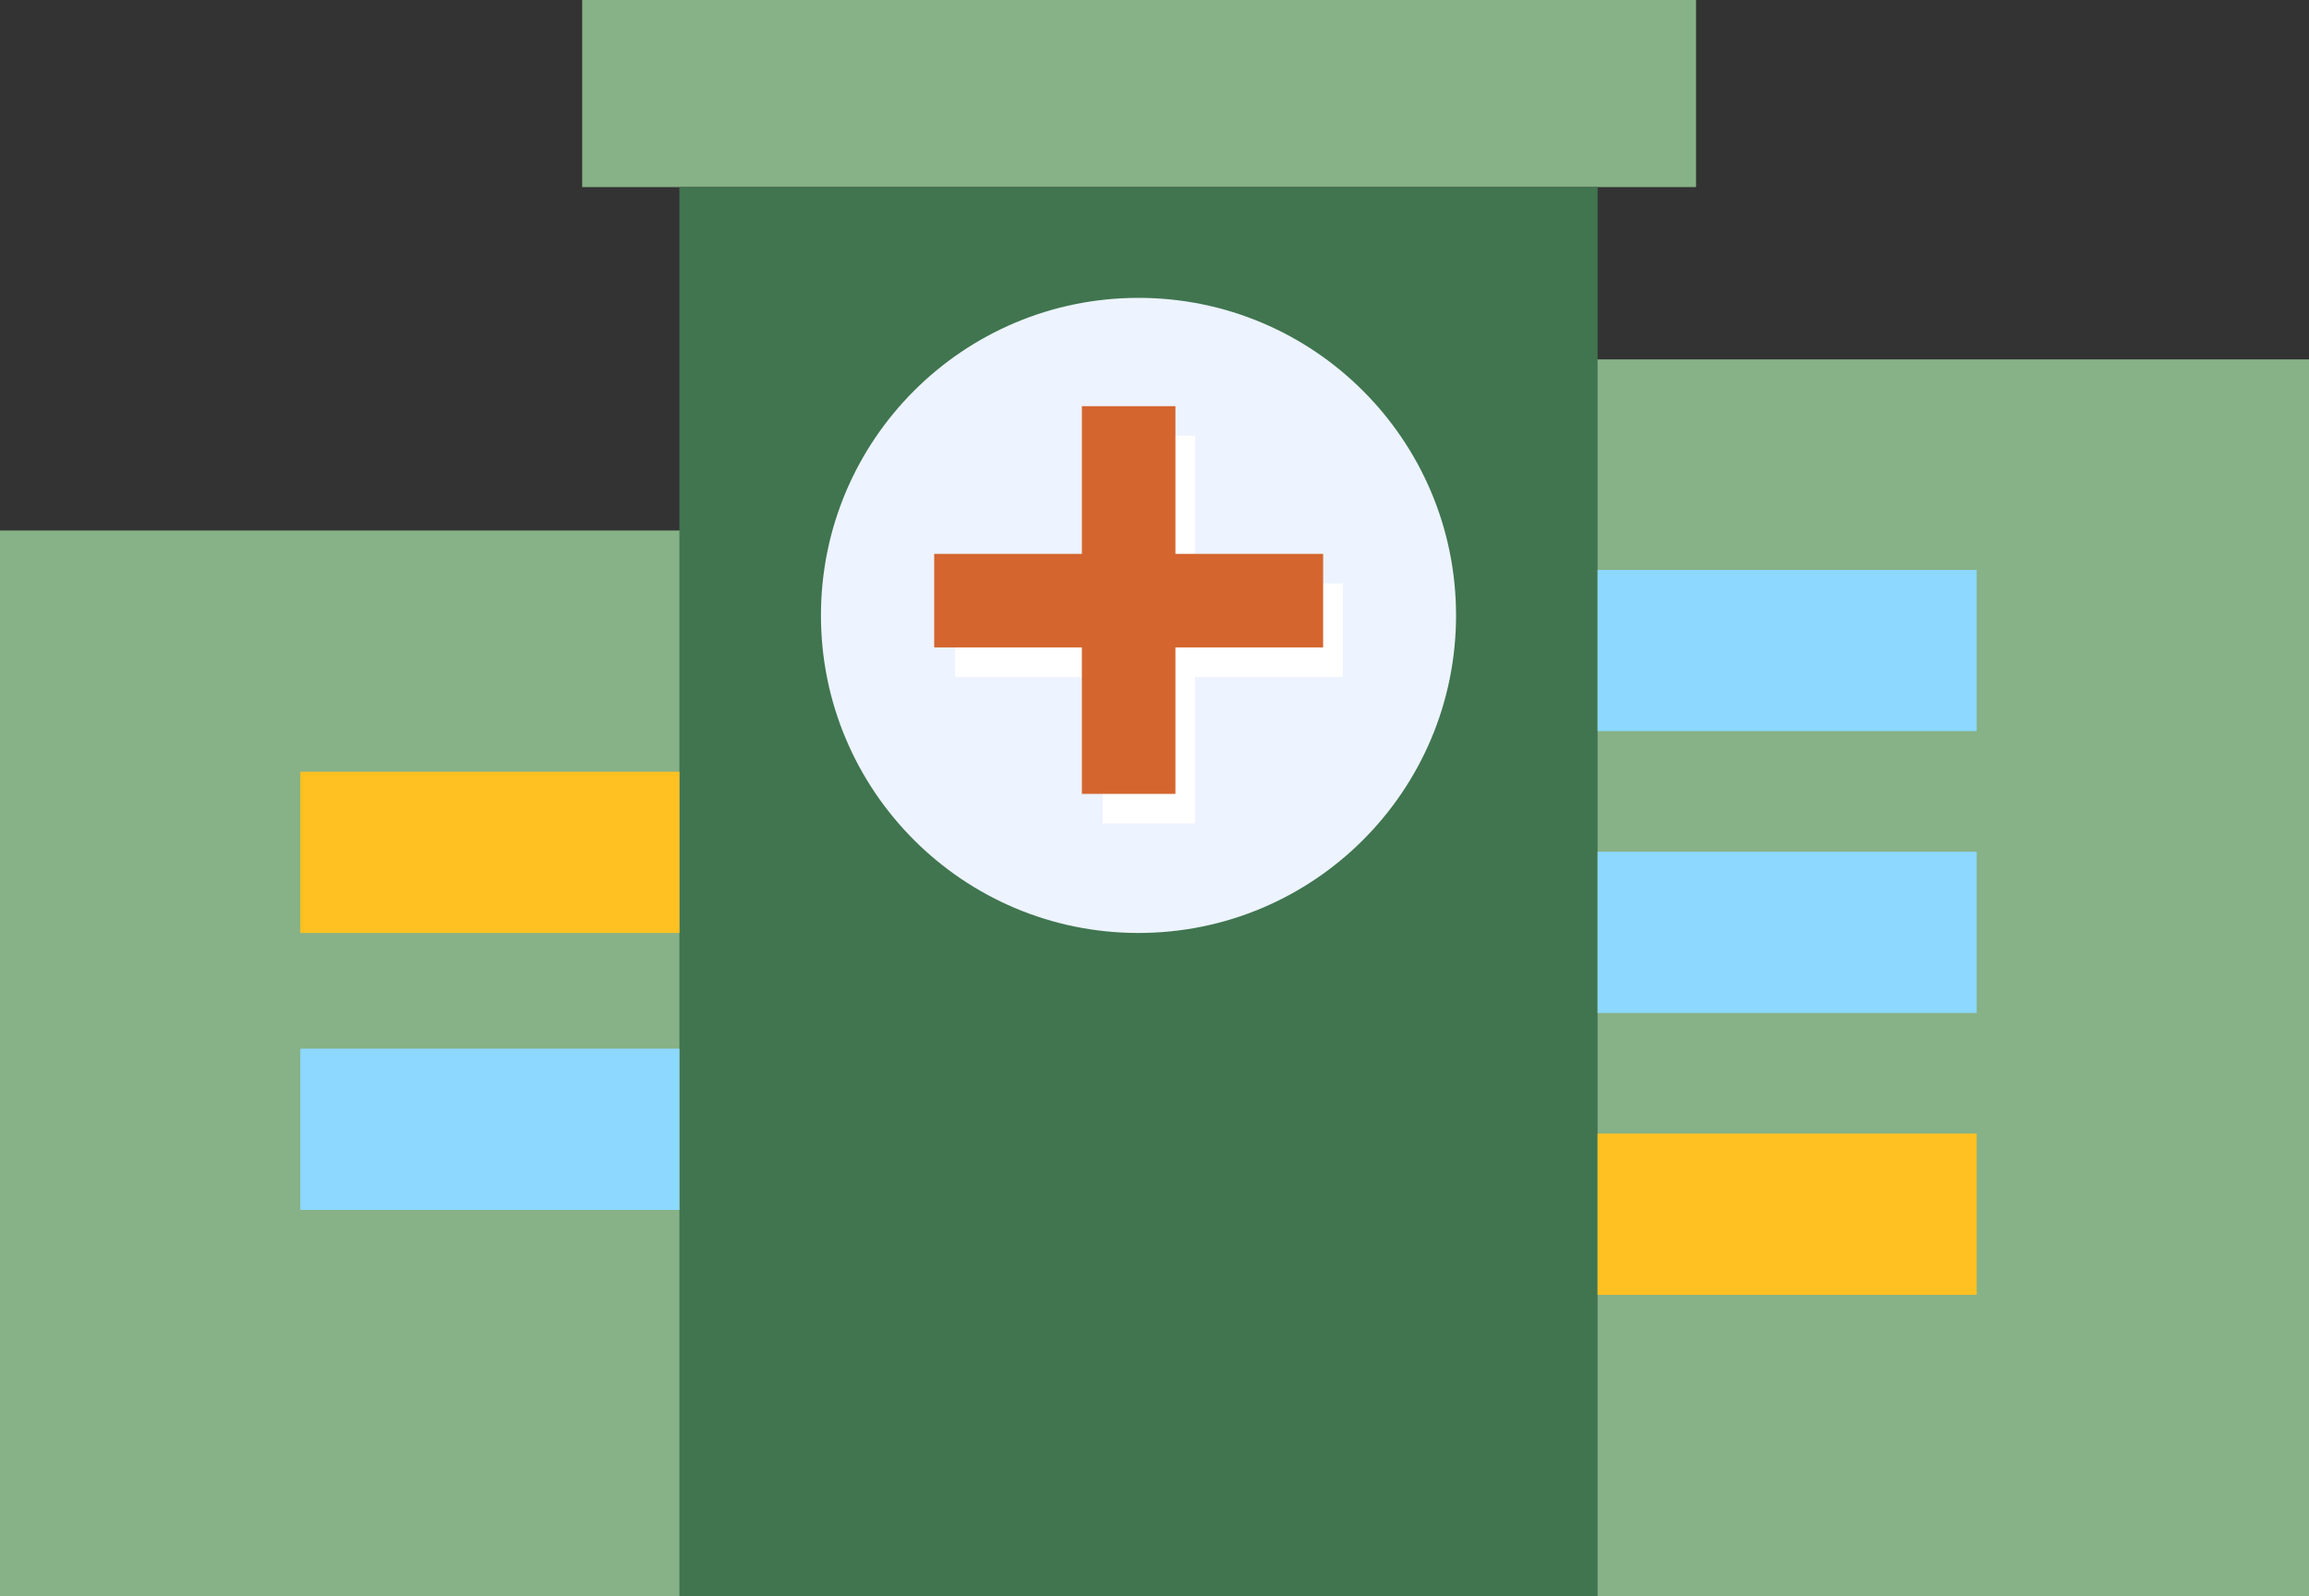
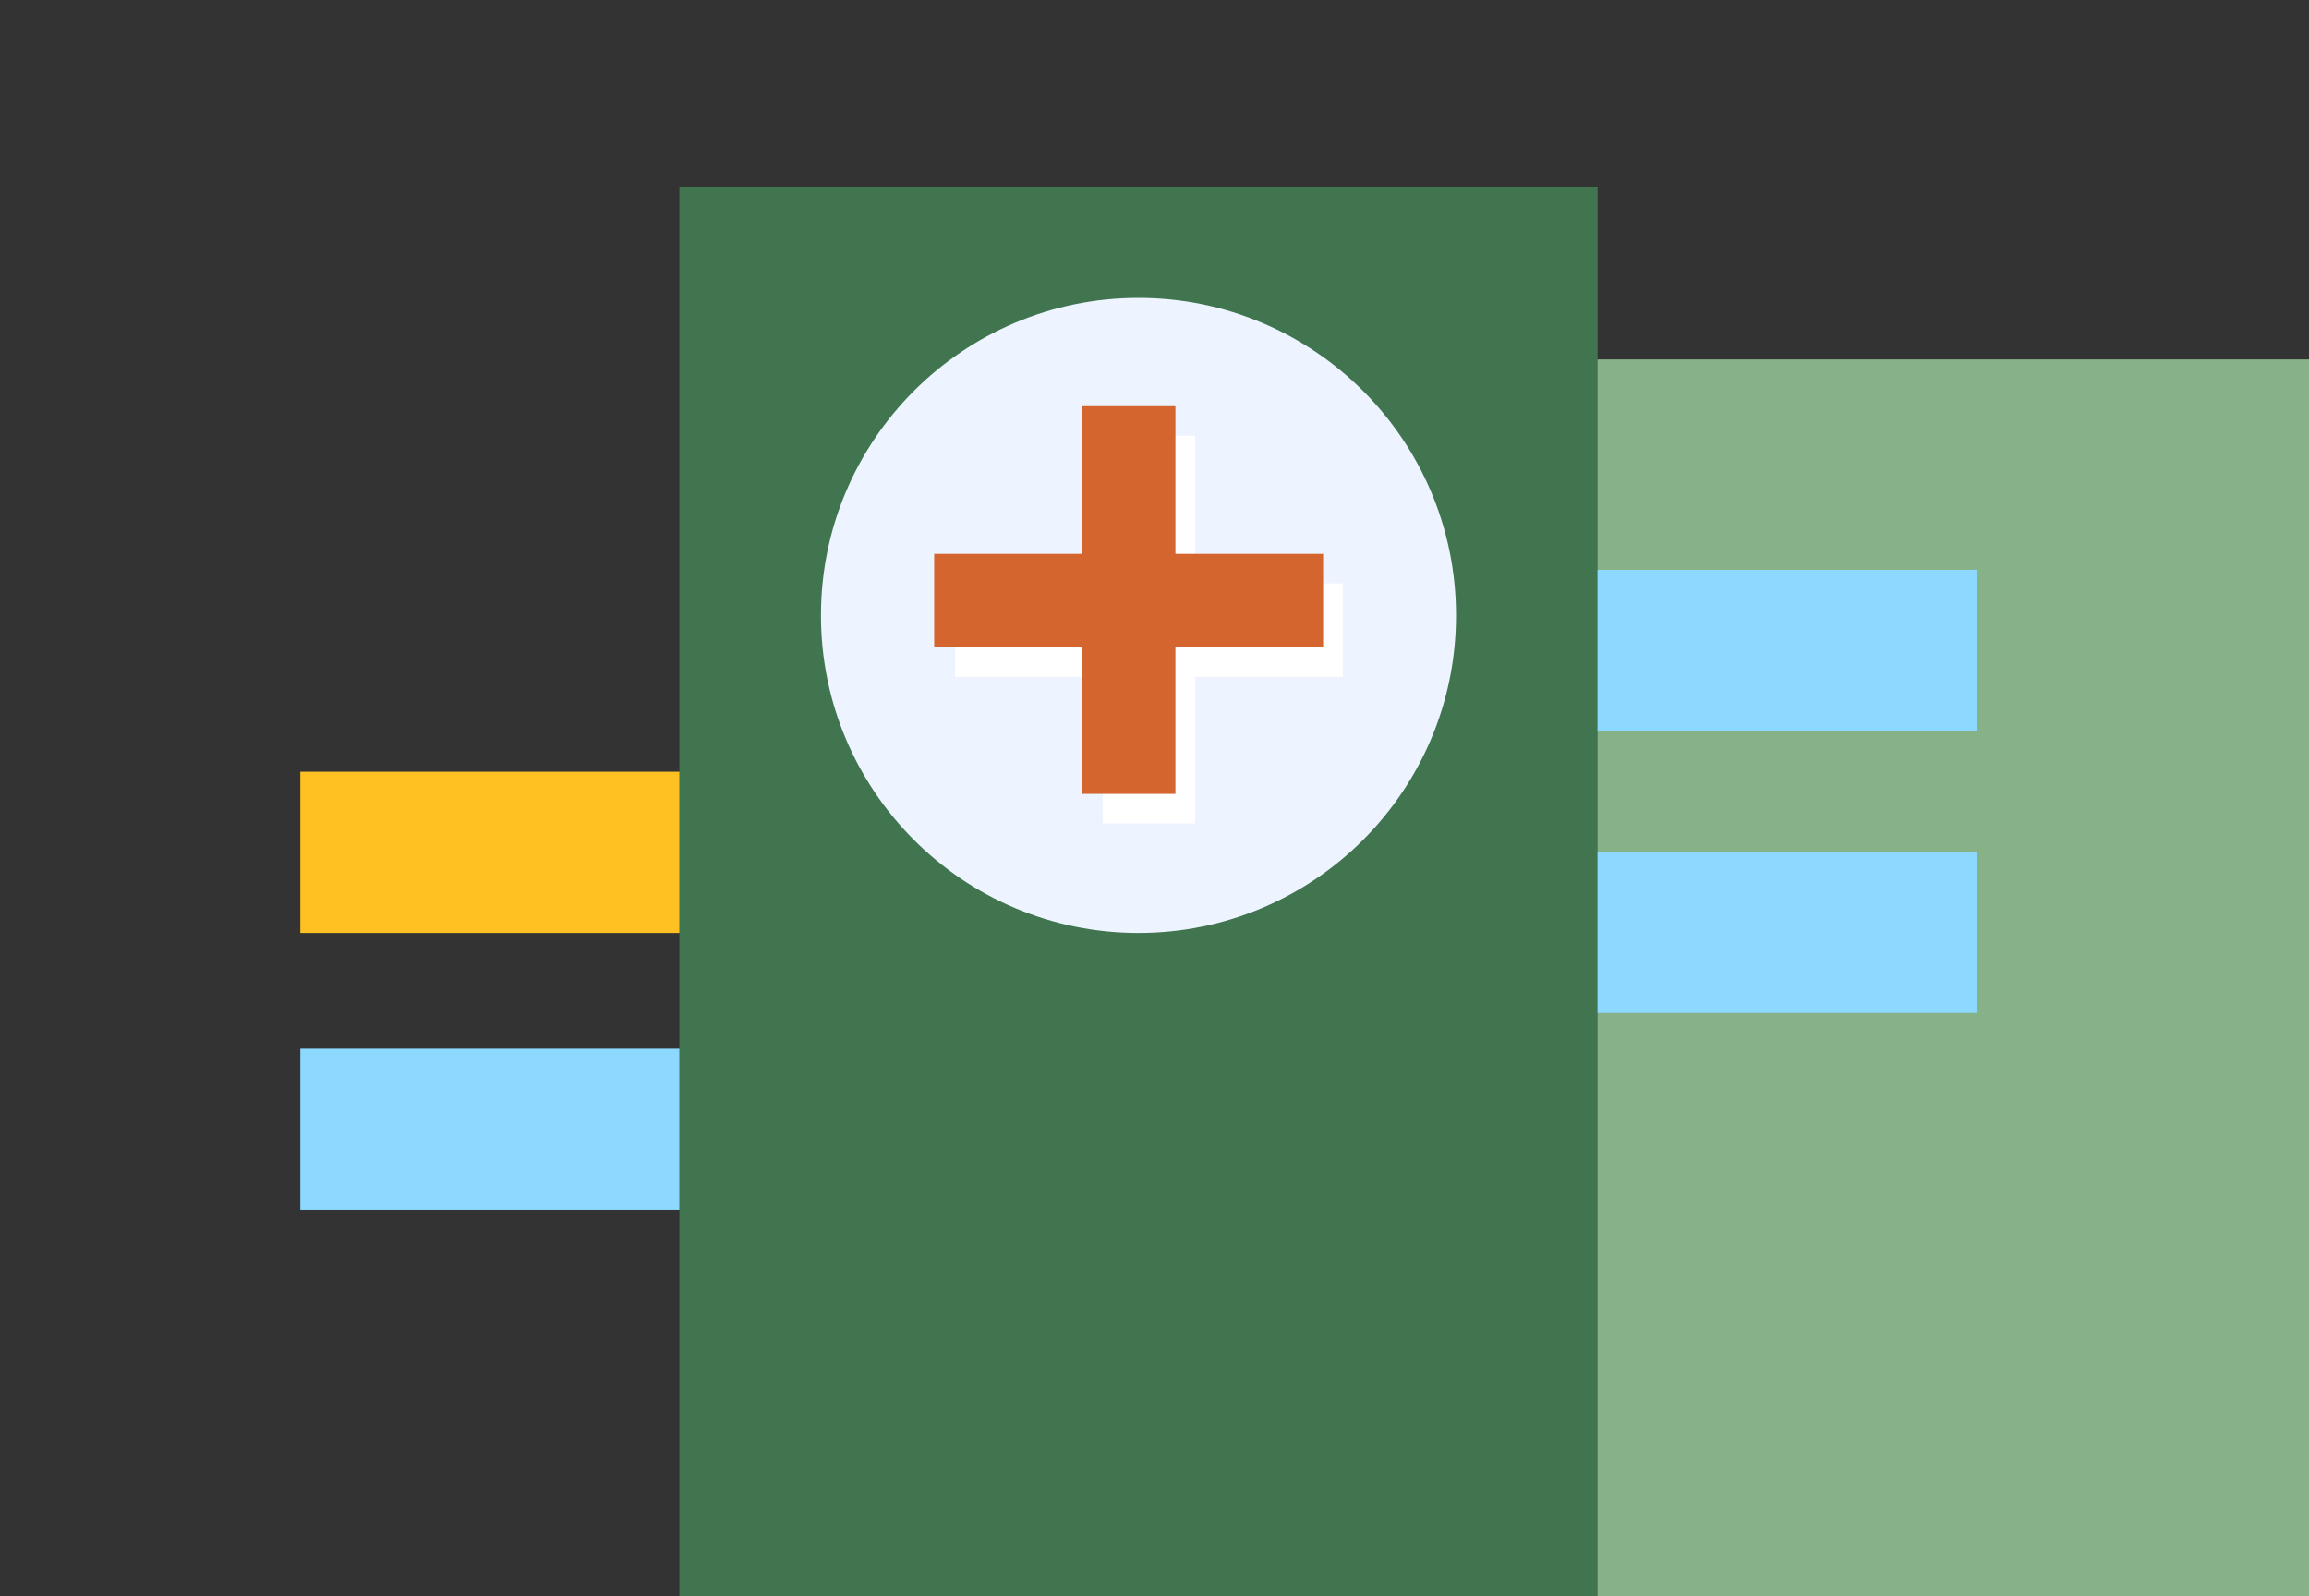
<svg xmlns="http://www.w3.org/2000/svg" x="0px" y="0px" viewBox="0 0 187.6 129.7" style="vertical-align: middle; max-width: 100%; width: 100%;" width="100%">
  <rect x="0" y="0" width="187.6" height="129.7" fill="#333333" stroke="none" />
  <g>
    <rect x="113" y="29.2" width="74.6" height="100.6" fill="rgb(135,177,134)">
-     </rect>
-     <rect y="43.1" width="74.6" height="86.7" fill="rgb(135,177,134)">
-     </rect>
-     <rect x="47.3" width="90.5" height="15.2" fill="rgb(135,177,134)">
    </rect>
    <rect x="55.2" y="15.2" width="74.6" height="114.5" fill="rgb(64,117,79)">
    </rect>
    <rect x="24.4" y="62.7" width="30.8" height="13.1" fill="rgb(255, 193, 33)">
    </rect>
    <rect x="24.4" y="85.2" width="30.8" height="13.1" fill="rgb(140, 216, 255)">
    </rect>
    <rect x="129.8" y="46.3" width="30.8" height="13.1" fill="rgb(140, 216, 255)">
    </rect>
    <rect x="129.8" y="69.2" width="30.8" height="13.1" fill="rgb(140, 216, 255)">
    </rect>
-     <rect x="129.8" y="92.1" width="30.8" height="13.1" fill="rgb(255, 193, 33)">
-     </rect>
    <circle cx="92.5" cy="50" r="25.8" fill="rgb(237, 243, 255)">
    </circle>
    <polygon points="109.1,47.4 97.1,47.4 97.1,35.4 89.6,35.4 89.6,47.4 77.6,47.4 77.6,55 89.6,55 89.6,66.9    97.1,66.9 97.1,55 109.1,55" fill="rgb(255, 255, 255)">
    </polygon>
    <polygon points="107.5,45 95.5,45 95.5,33 87.9,33 87.9,45 75.9,45 75.9,52.6 87.9,52.6 87.9,64.5    95.5,64.5 95.5,52.6 107.5,52.6" fill="rgb(212,101,46)">
    </polygon>
  </g>
</svg>